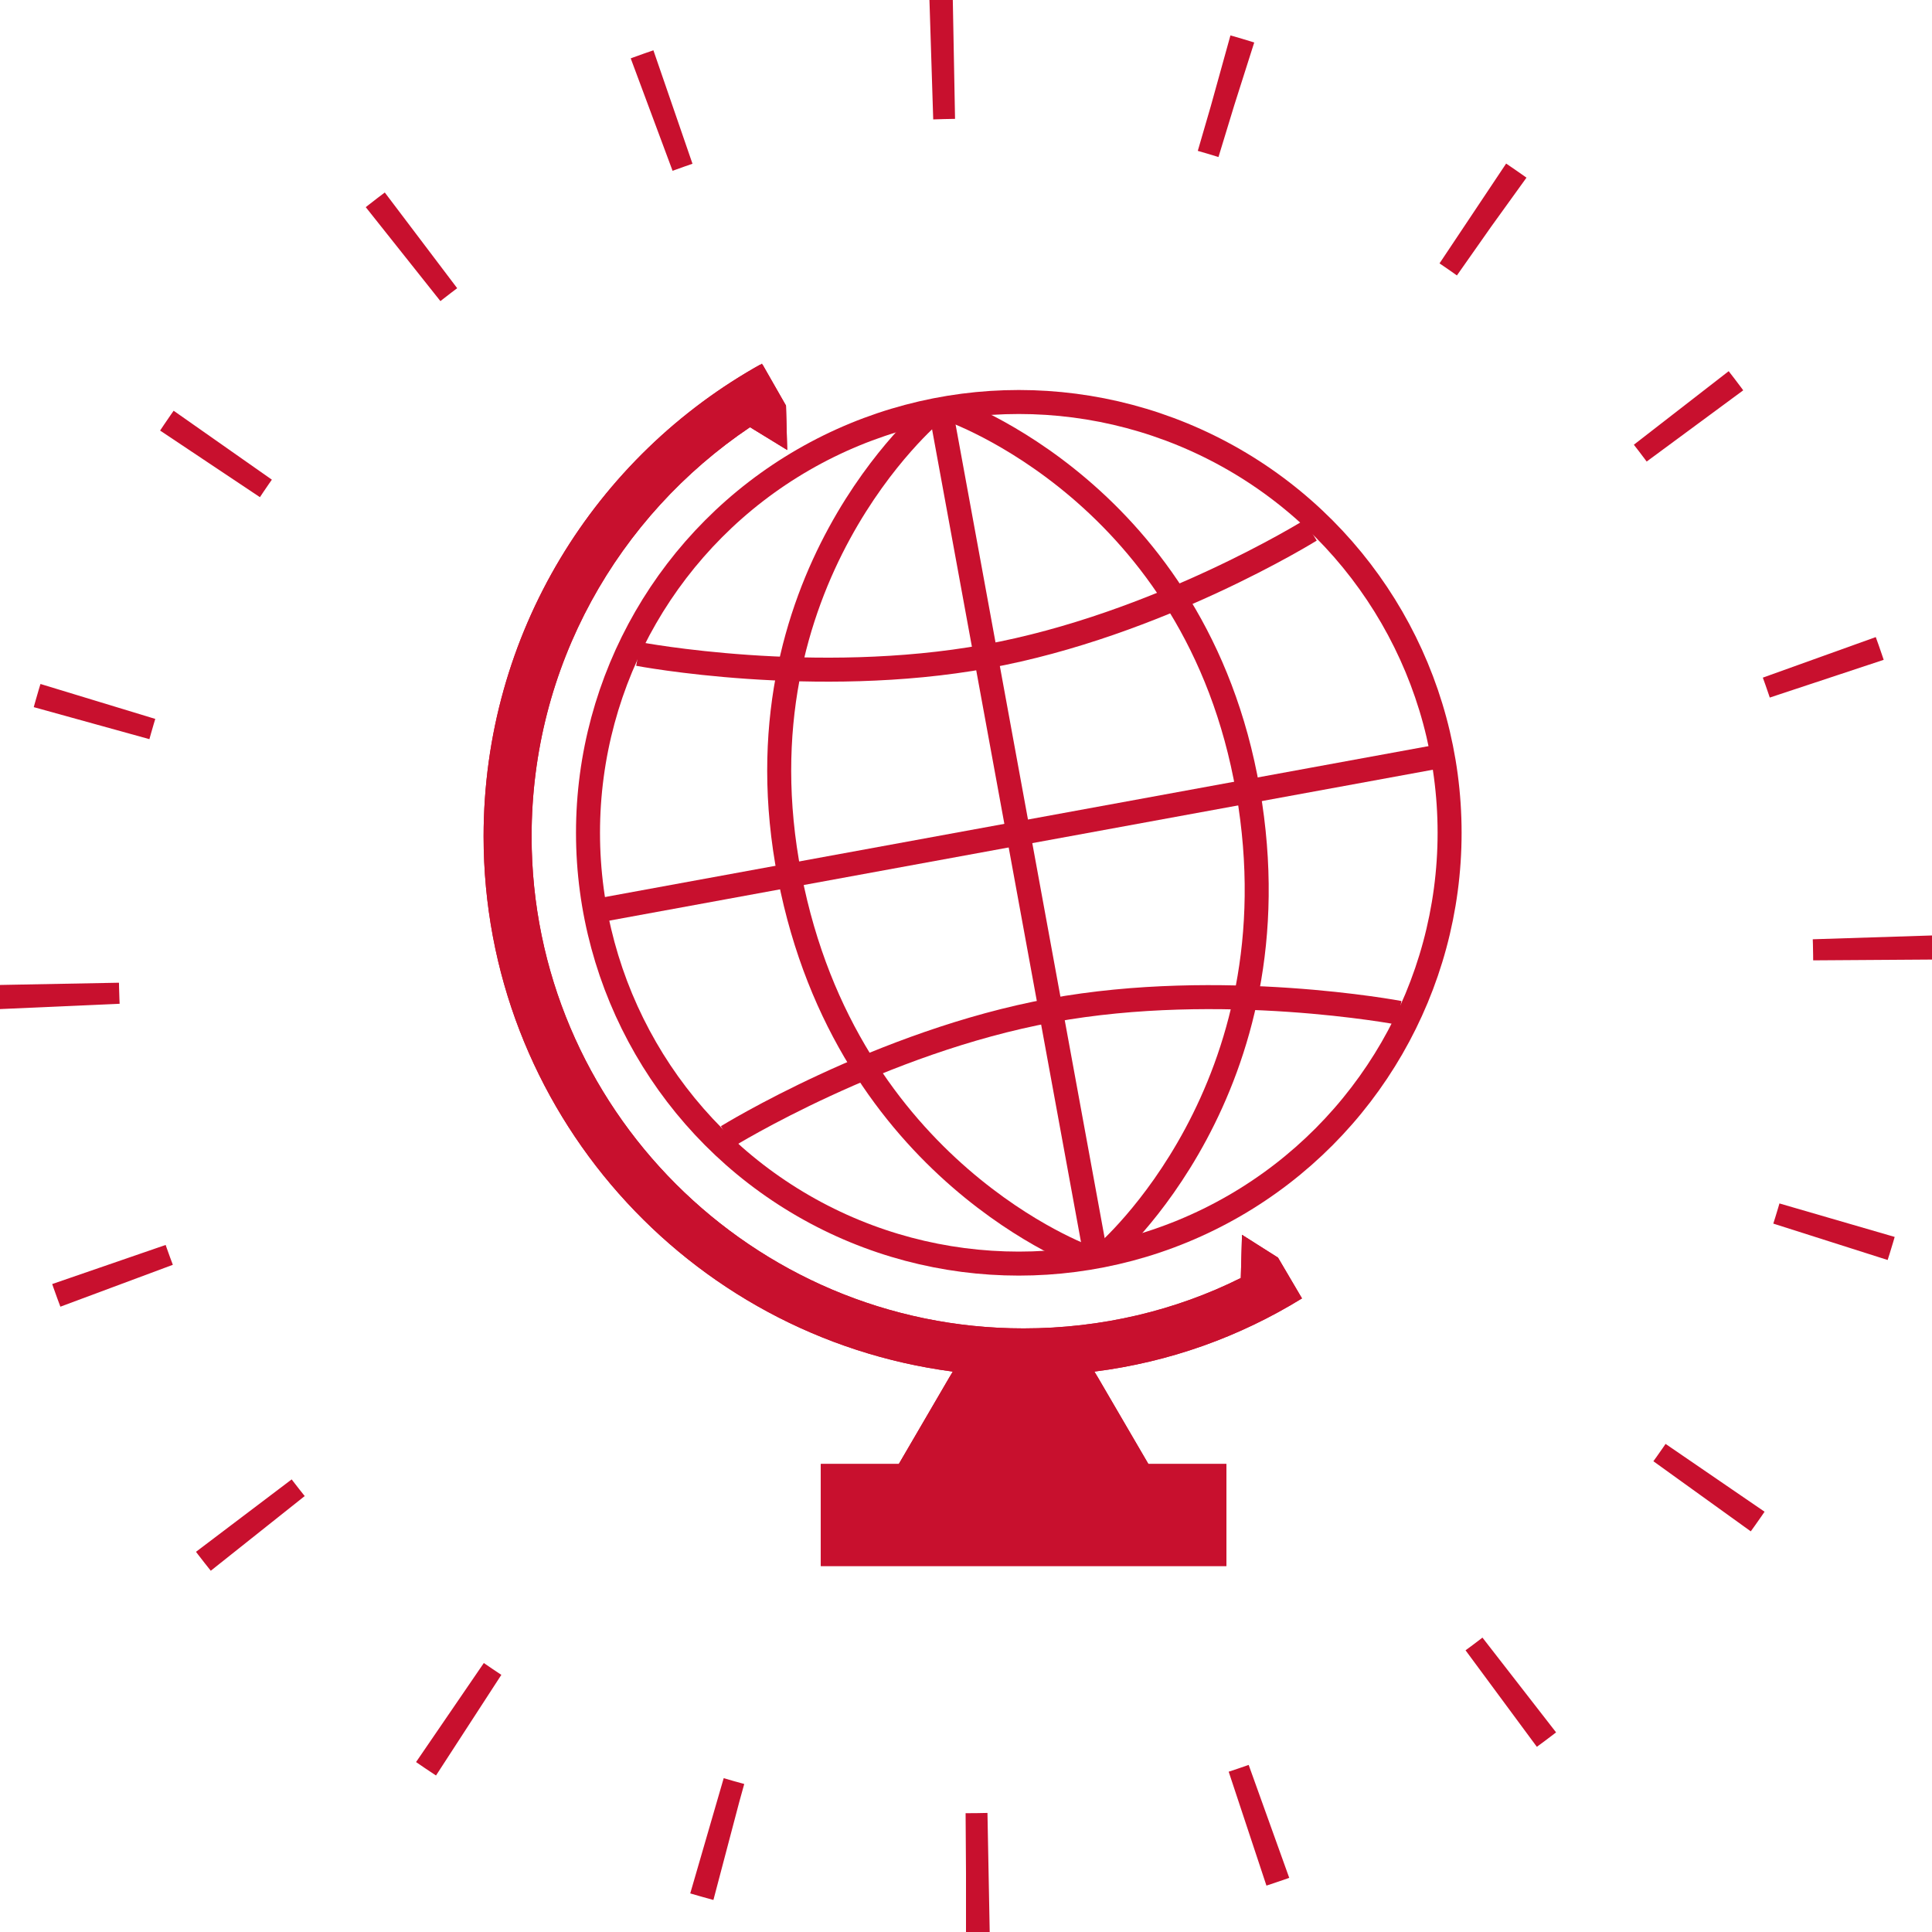
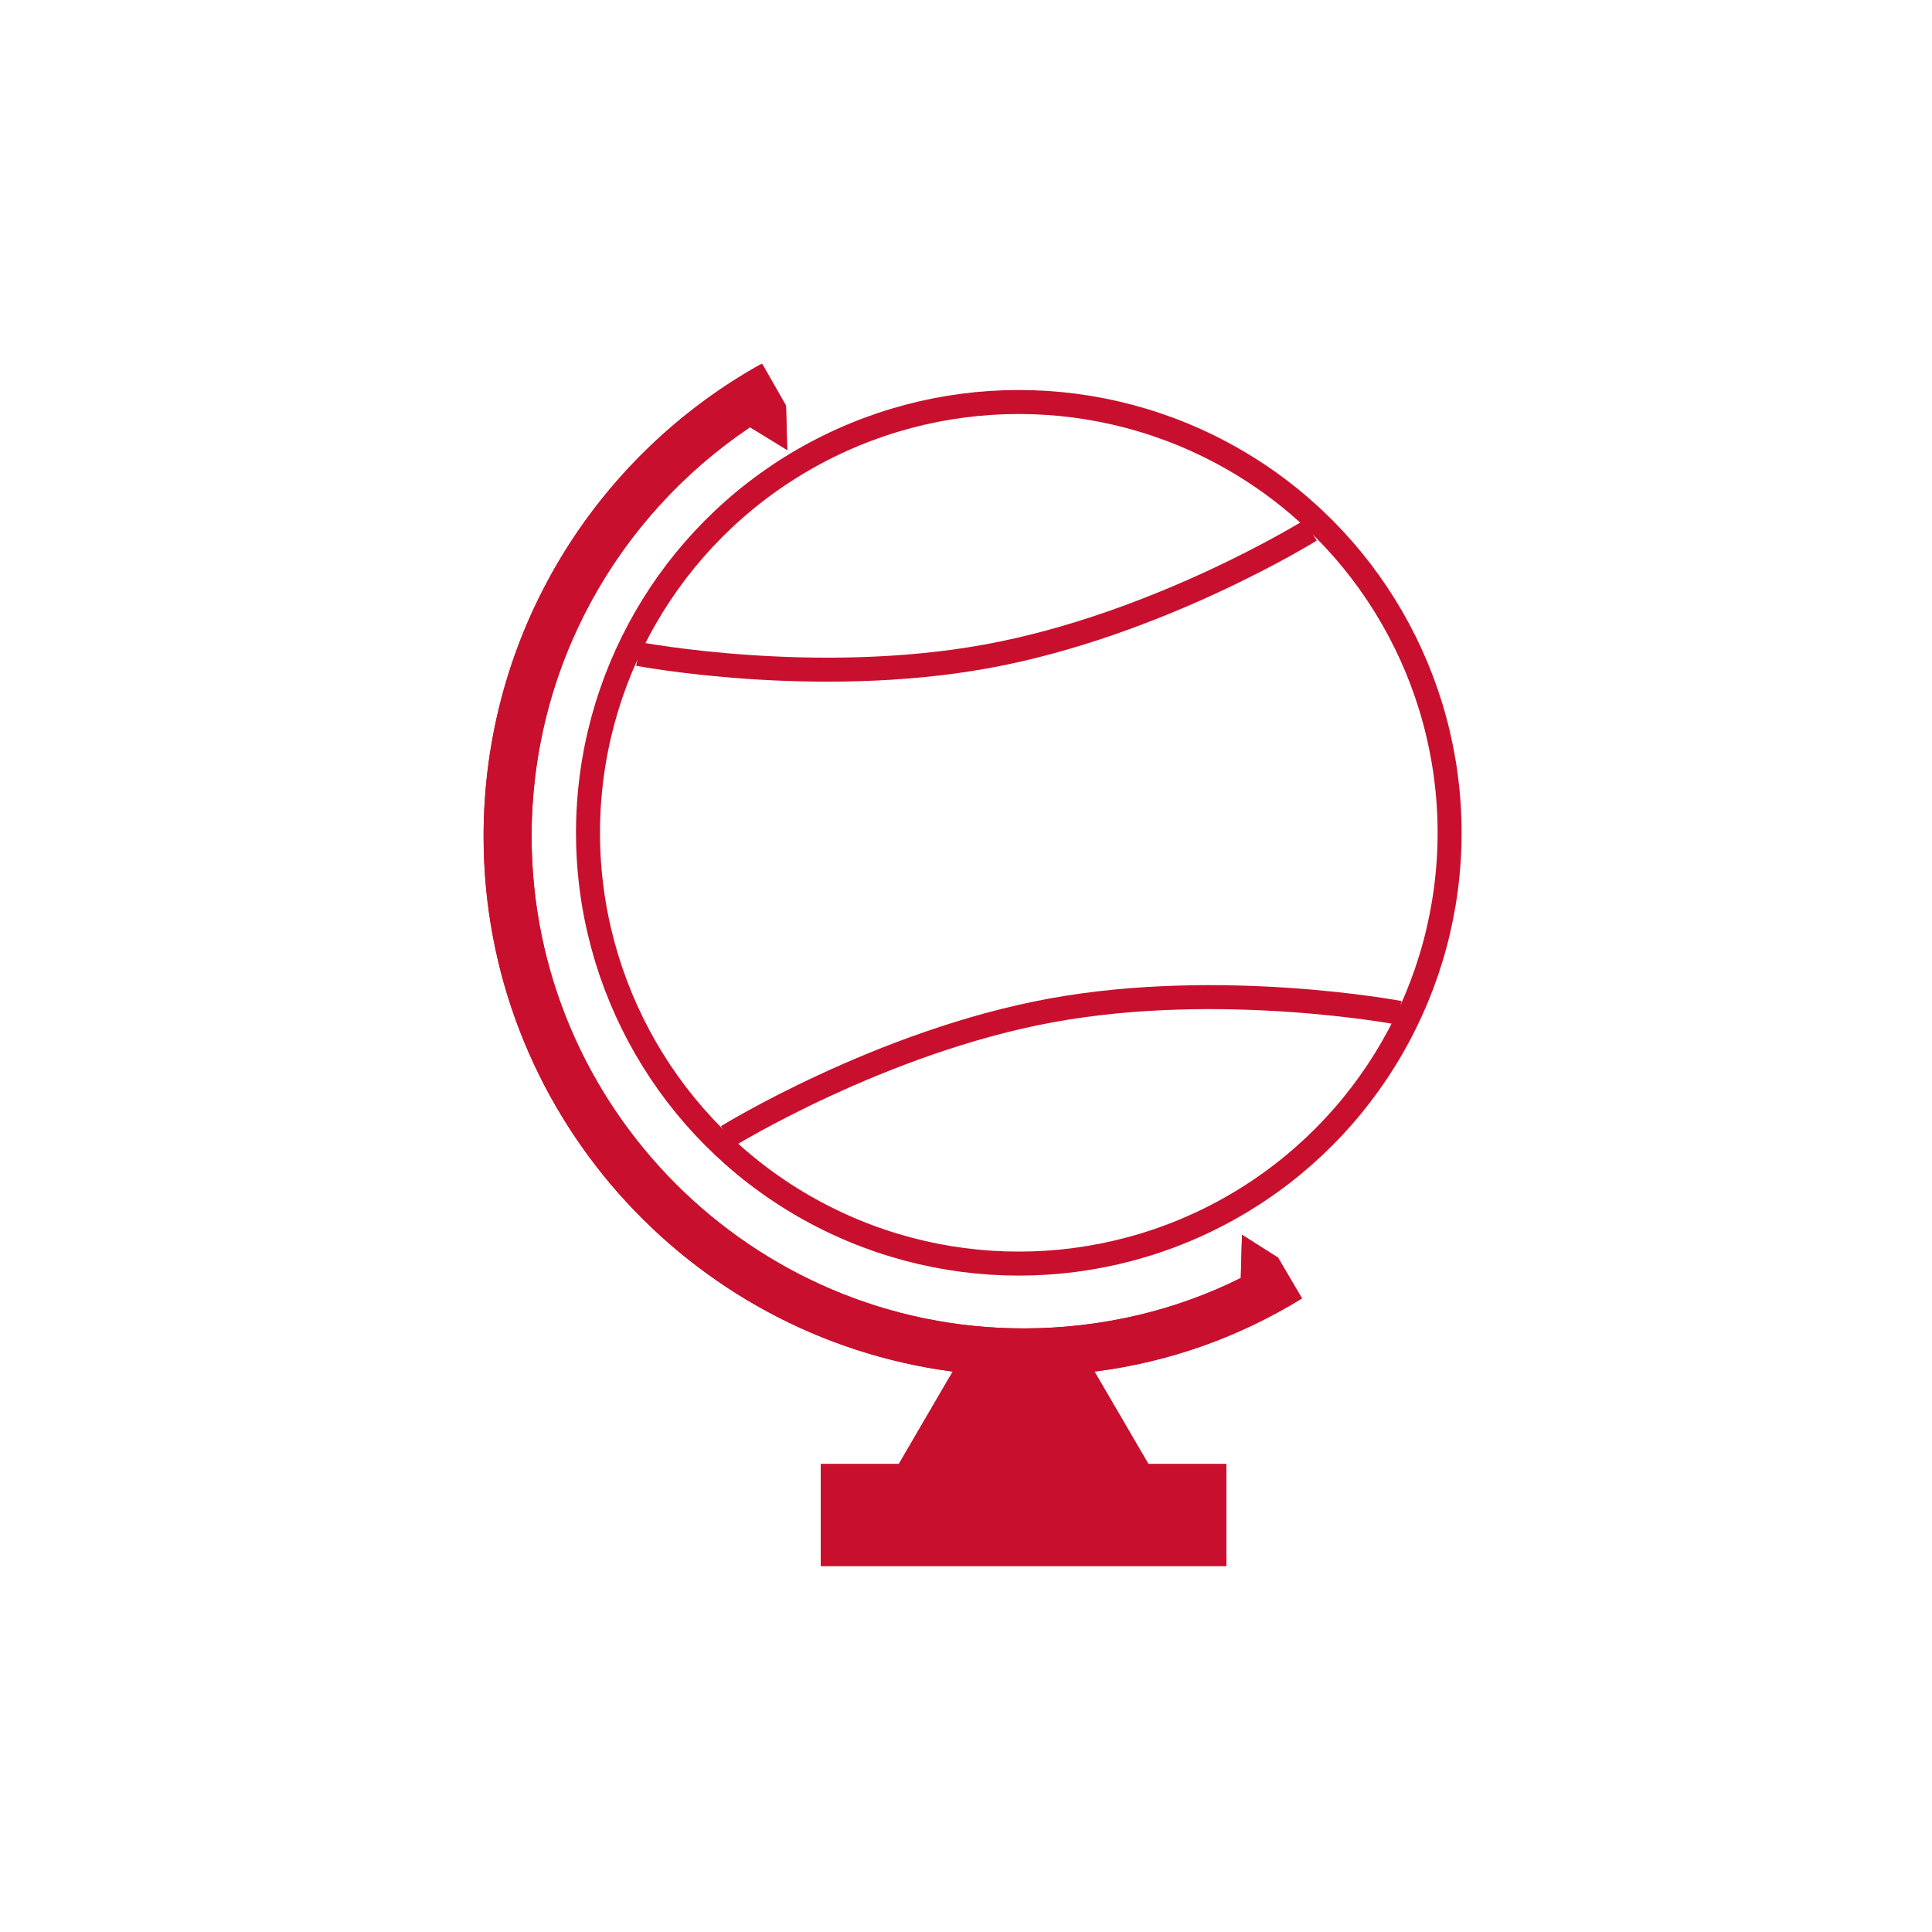
<svg xmlns="http://www.w3.org/2000/svg" xmlns:xlink="http://www.w3.org/1999/xlink" version="1.1" id="Layer_1" x="0px" y="0px" viewBox="0 0 161 161" style="enable-background:new 0 0 161 161;" xml:space="preserve">
  <style type="text/css">
	.st0{fill:none;stroke:#C8102E;stroke-width:10;stroke-dasharray:1.883,21.971;}
	.st1{fill:none;stroke:#C8102E;stroke-width:2;}
	.st2{clip-path:url(#SVGID_00000125592135137683062730000006192136727305275779_);fill:#C8102E;}
	.st3{fill:#C8102E;}
	.st4{fill:#FFFFFF;}
</style>
-   <path class="st0" d="M80.5,156.1c41.8,0,75.6-33.9,75.6-75.6S122.3,4.9,80.5,4.9S4.9,38.7,4.9,80.5S38.7,156.1,80.5,156.1z" />
  <g>
    <g>
      <defs>
        <path id="SVGID_1_" d="M106.5,104.8L106.5,104.8l-3-1.9l-0.1,3.6c-5.4,2.7-11.6,4.2-18.1,4.2c-22.6,0-41-18.4-41-41     c0-14.2,7.2-26.7,18.2-34.1l3.1,1.9l-0.1-3.7l-2-3.5C49.6,38,40.3,52.8,40.3,69.7c0,22.8,17,41.7,39.1,44.6l-0.3,0.5l-4.2,7.2     h-6.5v8.5h33.8v-8.5h-6.5l-4.2-7.2l-0.3-0.5c6.3-0.8,12.1-2.9,17.3-6.1L106.5,104.8z" />
      </defs>
      <use xlink:href="#SVGID_1_" style="overflow:visible;fill-rule:evenodd;clip-rule:evenodd;fill:#C8102E;" />
      <clipPath id="SVGID_00000156583310989438614720000010063913519954004880_">
        <use xlink:href="#SVGID_1_" style="overflow:visible;" />
      </clipPath>
      <rect x="40.3" y="30.4" style="clip-path:url(#SVGID_00000156583310989438614720000010063913519954004880_);fill:#C8102E;" width="68.2" height="100.3" />
    </g>
    <g>
      <circle class="st1" cx="84.9" cy="69.4" r="35.9" />
-       <line class="st1" x1="49.7" y1="75.9" x2="120.1" y2="63" />
      <g>
        <path class="st1" d="M53.2,54.5c0,0,14.7,2.8,29,0.2s27-10.5,27-10.5" />
        <path class="st1" d="M60.6,94.7c0,0,12.8-7.9,27-10.5s29,0.2,29,0.2" />
      </g>
-       <line class="st1" x1="91.3" y1="104.6" x2="78.4" y2="34.2" />
      <g>
-         <path class="st1" d="M90.6,104.8c0,0-20-7.1-24.8-31.8c-4.8-24.7,11.9-38.6,11.9-38.6" />
-         <path class="st1" d="M92.1,104.5c0,0,16.2-13.8,11.9-38.6S79.1,34.1,79.1,34.1" />
-       </g>
+         </g>
    </g>
  </g>
</svg>